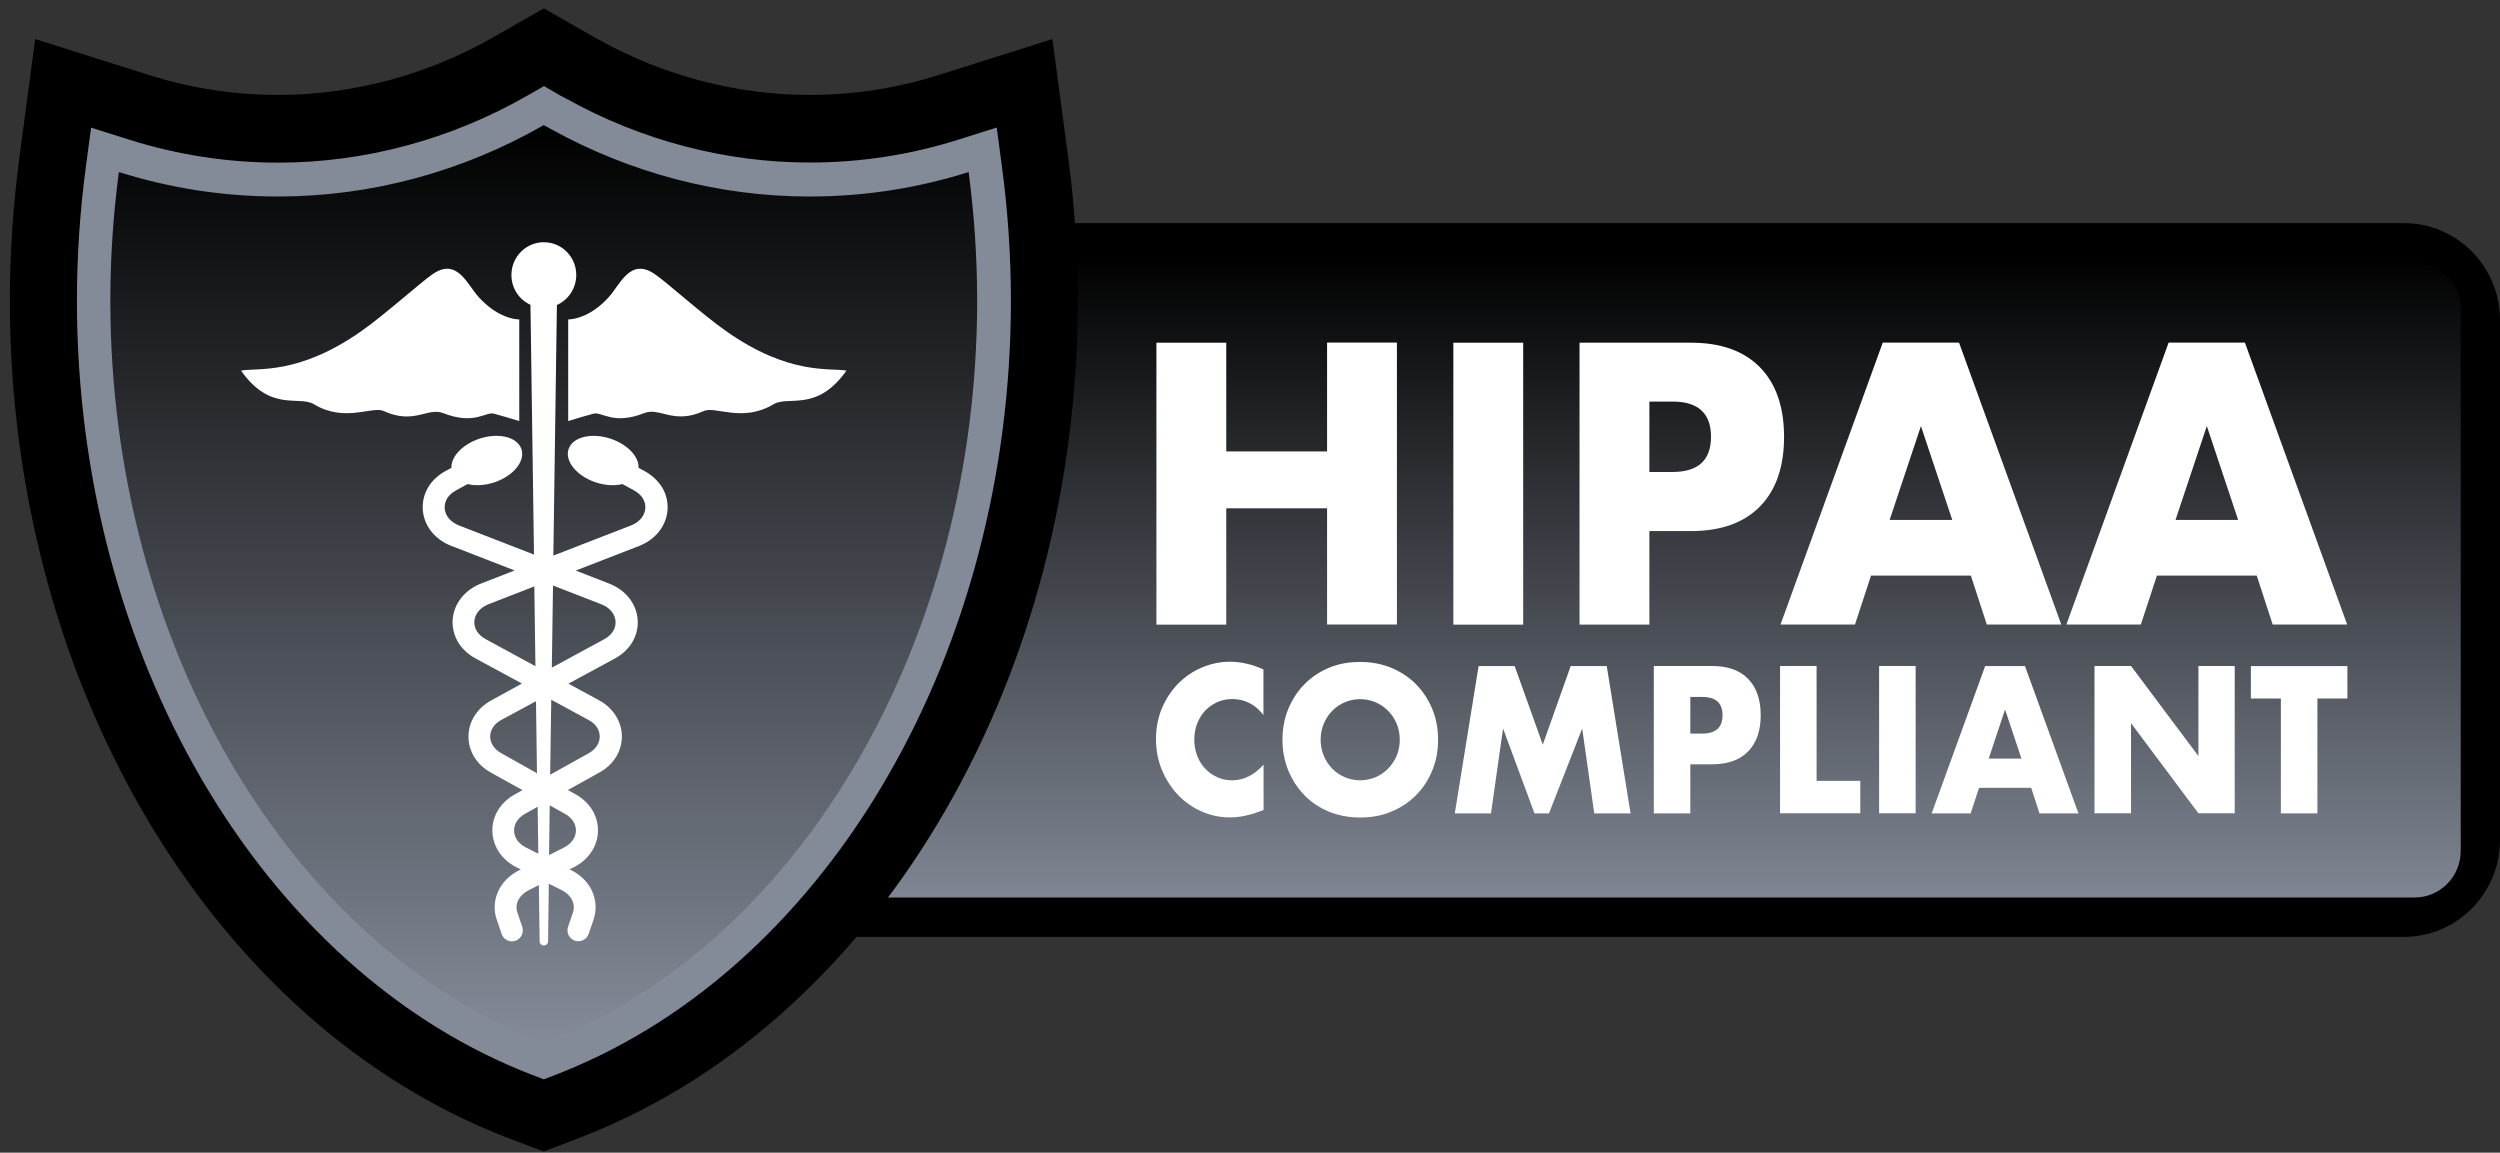
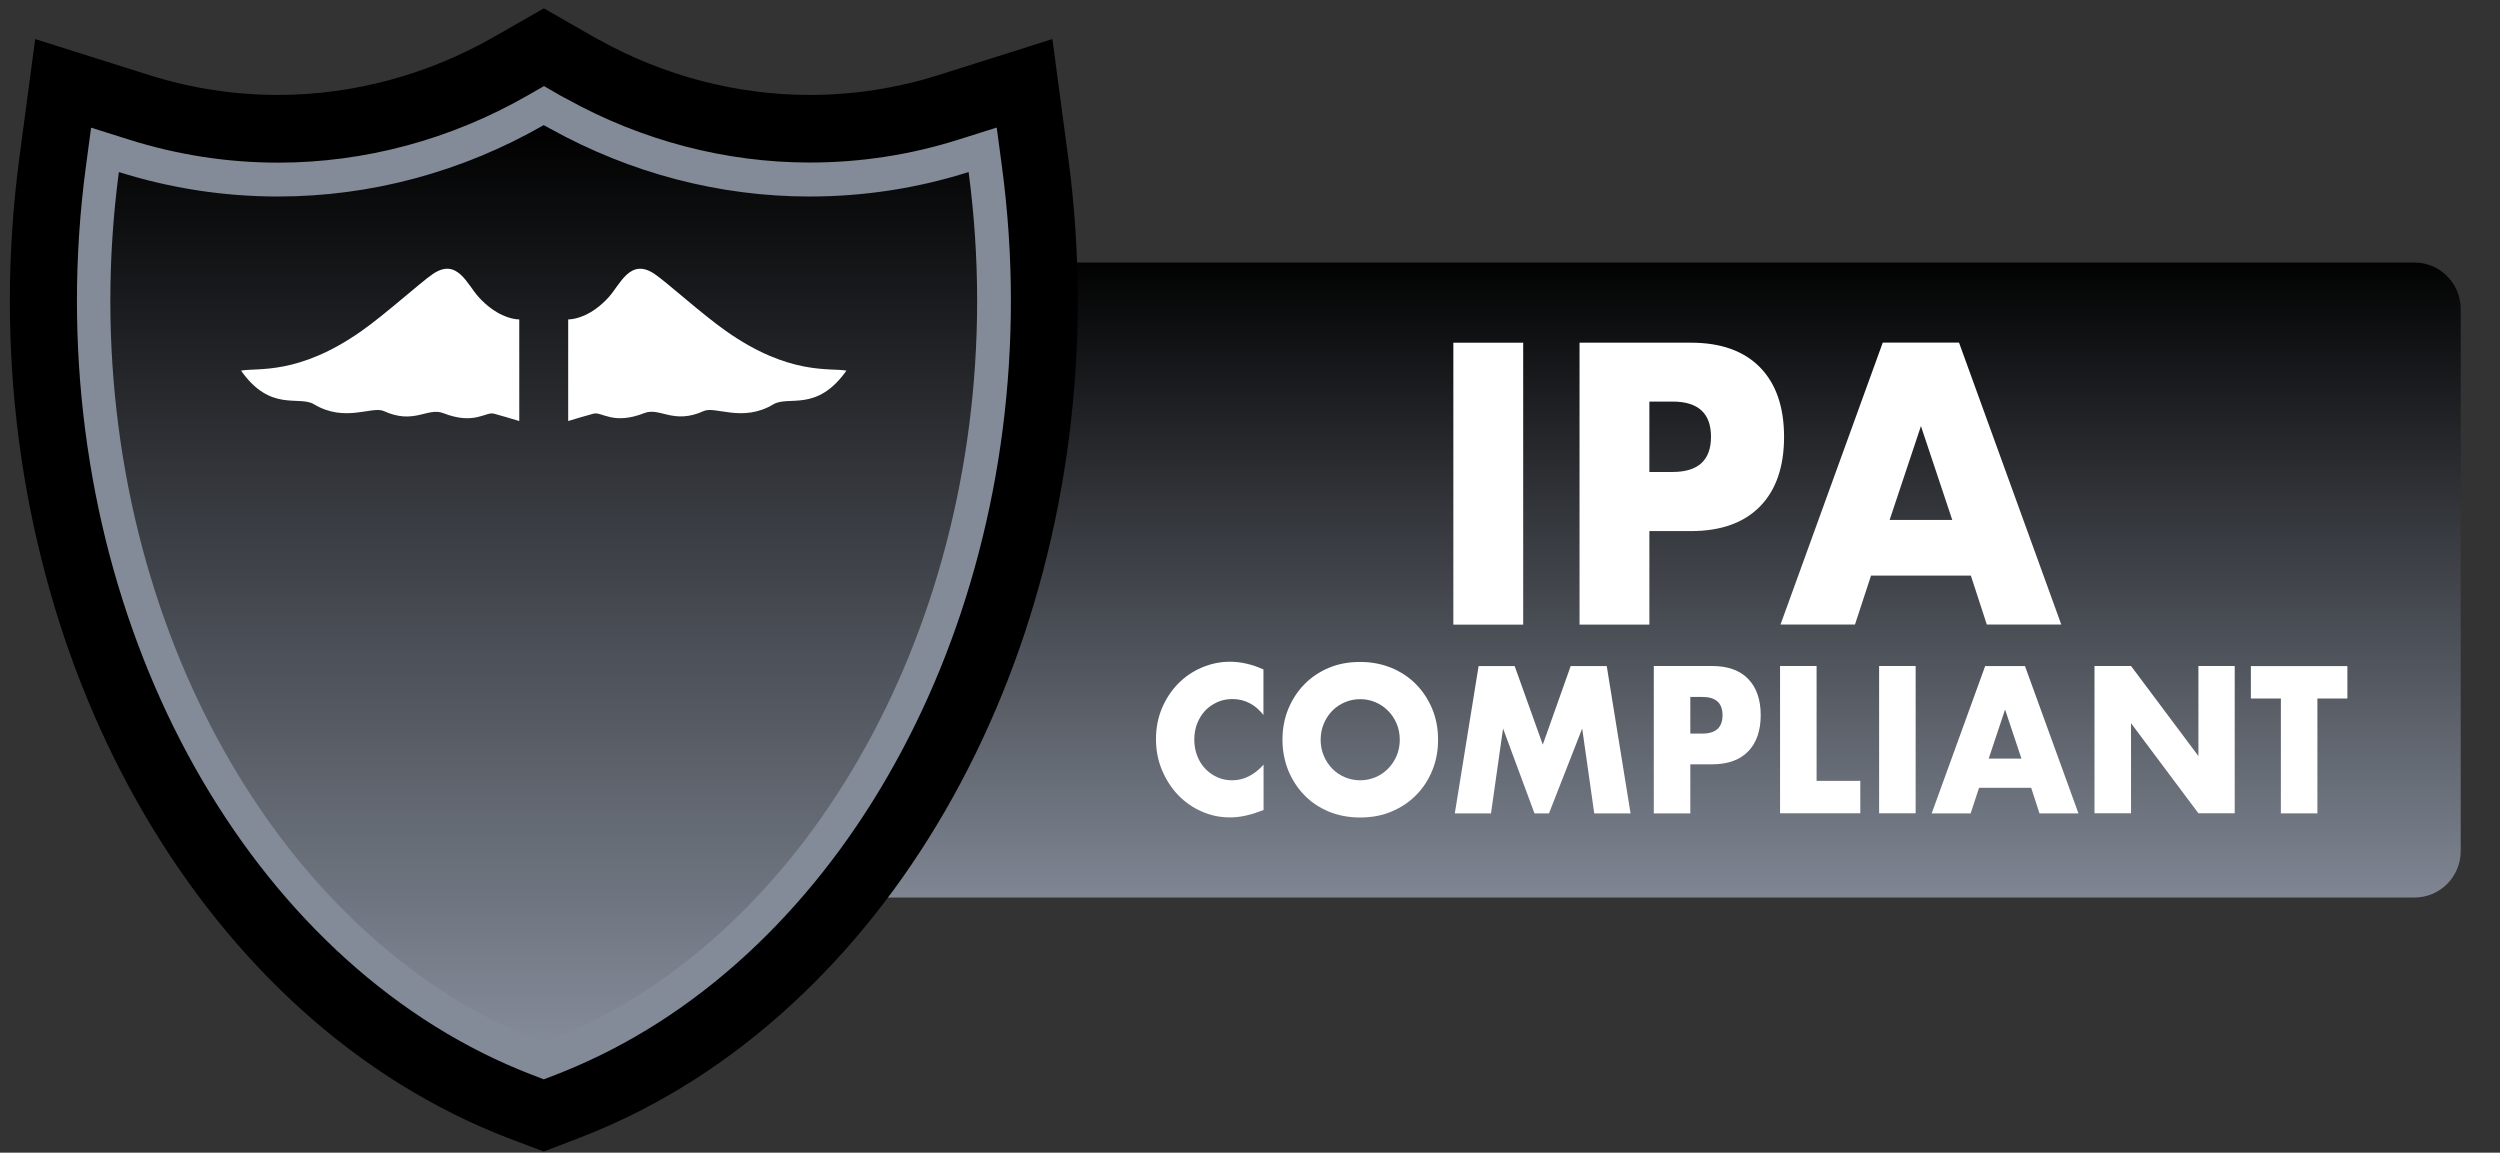
<svg xmlns="http://www.w3.org/2000/svg" width="167" height="77" viewBox="0 0 167 77" fill="none">
  <rect x="0" y="0" width="167" height="77" fill="#333333" stroke="none" />
  <g id="Frame" clip-path="url(#clip0_2064_500)">
    <g id="Group">
      <g id="Group_2">
        <g id="Group_3">
-           <path id="Vector" d="M160.591 14.904H21.7C18.166 14.904 15.29 17.808 15.29 21.376V56.11C15.29 59.678 18.166 62.582 21.7 62.582H160.591C164.125 62.582 167.001 59.678 167.001 56.11V21.376C167.001 17.808 164.125 14.904 160.591 14.904Z" fill="url(#paint0_linear_2064_500)" />
          <path id="Vector_2" d="M161.293 59.954H20.99C19.29 59.954 17.907 58.558 17.907 56.841V20.651C17.907 18.934 19.29 17.539 20.99 17.539H161.293C162.994 17.539 164.376 18.934 164.376 20.651V56.841C164.376 58.558 163.001 59.954 161.293 59.954Z" fill="url(#paint1_linear_2064_500)" />
        </g>
        <g id="Group_4">
          <g id="Group_5">
            <path id="Vector_3" d="M84.413 47.779C83.851 47.055 83.149 46.697 82.321 46.697C81.959 46.697 81.618 46.764 81.308 46.906C80.998 47.048 80.731 47.234 80.502 47.473C80.28 47.712 80.103 47.996 79.97 48.332C79.844 48.66 79.778 49.019 79.778 49.399C79.778 49.787 79.844 50.153 79.97 50.482C80.096 50.81 80.273 51.101 80.502 51.34C80.731 51.586 80.998 51.773 81.308 51.915C81.611 52.057 81.944 52.124 82.306 52.124C83.082 52.124 83.785 51.773 84.406 51.079V54.11L84.154 54.199C83.785 54.341 83.43 54.438 83.112 54.505C82.787 54.572 82.469 54.602 82.151 54.602C81.5 54.602 80.887 54.475 80.288 54.214C79.696 53.96 79.171 53.594 78.721 53.132C78.269 52.669 77.907 52.116 77.634 51.474C77.36 50.833 77.22 50.138 77.22 49.377C77.22 48.623 77.353 47.929 77.626 47.294C77.892 46.667 78.255 46.122 78.706 45.659C79.157 45.204 79.682 44.846 80.28 44.592C80.879 44.338 81.5 44.204 82.158 44.204C82.528 44.204 82.897 44.248 83.26 44.331C83.622 44.413 83.999 44.539 84.398 44.719V47.779H84.413Z" fill="white" />
            <path id="Vector_4" d="M85.669 49.414C85.669 48.682 85.795 48.003 86.053 47.368C86.312 46.741 86.667 46.189 87.125 45.719C87.584 45.248 88.123 44.883 88.759 44.614C89.395 44.345 90.09 44.218 90.859 44.218C91.613 44.218 92.308 44.353 92.951 44.614C93.587 44.883 94.141 45.248 94.6 45.719C95.058 46.189 95.42 46.741 95.679 47.368C95.938 48.003 96.063 48.682 96.063 49.414C96.063 50.145 95.938 50.825 95.679 51.459C95.42 52.094 95.065 52.639 94.6 53.109C94.141 53.579 93.587 53.945 92.951 54.214C92.315 54.483 91.613 54.609 90.859 54.609C90.097 54.609 89.395 54.475 88.759 54.214C88.123 53.945 87.576 53.579 87.125 53.109C86.667 52.639 86.312 52.086 86.053 51.459C85.802 50.825 85.669 50.145 85.669 49.414ZM88.219 49.414C88.219 49.802 88.293 50.168 88.434 50.496C88.574 50.825 88.767 51.116 89.003 51.355C89.247 51.601 89.521 51.788 89.846 51.922C90.164 52.056 90.504 52.124 90.859 52.124C91.214 52.124 91.554 52.056 91.872 51.922C92.189 51.788 92.47 51.601 92.714 51.355C92.958 51.108 93.151 50.825 93.291 50.496C93.431 50.168 93.505 49.802 93.505 49.414C93.505 49.026 93.431 48.66 93.291 48.331C93.151 48.003 92.958 47.712 92.714 47.473C92.47 47.227 92.189 47.04 91.872 46.906C91.554 46.771 91.214 46.704 90.859 46.704C90.504 46.704 90.164 46.771 89.846 46.906C89.528 47.04 89.247 47.227 89.003 47.473C88.759 47.719 88.574 48.003 88.434 48.331C88.293 48.66 88.219 49.018 88.219 49.414Z" fill="white" />
            <path id="Vector_5" d="M97.181 54.333L98.77 44.495H101.18L103.058 49.742L104.921 44.495H107.331L108.921 54.333H106.496L105.69 48.667L103.472 54.333H102.504L100.404 48.667L99.598 54.333H97.181Z" fill="white" />
            <path id="Vector_6" d="M112.913 54.334H110.474V44.488H114.355C115.405 44.488 116.218 44.772 116.772 45.346C117.334 45.921 117.615 46.727 117.615 47.772C117.615 48.817 117.334 49.624 116.772 50.199C116.211 50.773 115.405 51.057 114.355 51.057H112.913V54.334ZM112.913 49.004H113.719C114.614 49.004 115.065 48.593 115.065 47.78C115.065 46.959 114.614 46.556 113.719 46.556H112.913V49.004Z" fill="white" />
            <path id="Vector_7" d="M121.348 44.488V52.162H124.268V54.327H118.908V44.488H121.348Z" fill="white" />
            <path id="Vector_8" d="M127.965 44.488V54.327H125.525V44.488H127.965Z" fill="white" />
            <path id="Vector_9" d="M135.683 52.624H132.201L131.639 54.333H129.037L132.608 44.495H135.269L138.84 54.333H136.238L135.683 52.624ZM135.033 50.676L133.939 47.398L132.844 50.676H135.033Z" fill="white" />
            <path id="Vector_10" d="M139.912 54.334V44.488H142.352L146.854 50.505V44.488H149.279V54.327H146.854L142.352 48.31V54.327H139.912V54.334Z" fill="white" />
            <path id="Vector_11" d="M154.802 46.66V54.333H152.362V46.66H150.358V44.495H156.805V46.66H154.802Z" fill="white" />
          </g>
          <g id="Group_6">
-             <path id="Vector_12" d="M81.914 30.155H88.649V22.884H93.314V41.718H88.649V33.955H81.914V41.726H77.249V22.892H81.914V30.155Z" fill="white" />
            <path id="Vector_13" d="M101.749 22.892V41.726H97.084V22.892H101.749Z" fill="white" />
            <path id="Vector_14" d="M110.178 41.725H105.513V22.891H112.943C114.961 22.891 116.499 23.444 117.571 24.541C118.643 25.638 119.175 27.191 119.175 29.184C119.175 31.177 118.643 32.73 117.571 33.827C116.499 34.925 114.953 35.477 112.943 35.477H110.178V41.725ZM110.178 31.528H111.723C113.438 31.528 114.295 30.744 114.295 29.177C114.295 27.609 113.438 26.825 111.723 26.825H110.178V31.528Z" fill="white" />
            <path id="Vector_15" d="M131.653 38.449H124.985L123.913 41.718H118.938L125.769 22.884H130.862L137.693 41.718H132.718L131.653 38.449ZM130.411 34.731L128.319 28.461L126.227 34.731H130.411Z" fill="white" />
-             <path id="Vector_16" d="M150.75 38.449H144.082L143.01 41.718H138.034L144.865 22.884H149.959L156.79 41.718H151.815L150.75 38.449ZM149.508 34.731L147.416 28.461L145.324 34.731H149.508Z" fill="white" />
          </g>
        </g>
      </g>
      <g id="Group_7">
        <g id="Group_8">
          <path id="Vector_17" d="M33.934 76.019C28.958 74.101 24.308 71.212 20.109 67.419C16.095 63.784 12.576 59.41 9.655 54.416C6.772 49.481 4.532 44.054 3.009 38.284C1.449 32.401 0.658 26.28 0.658 20.084C0.658 16.927 0.873 13.732 1.287 10.589L2.351 2.609L9.959 5.013C12.746 5.894 15.644 6.341 18.579 6.341C23.584 6.341 28.574 4.998 33.017 2.452L36.329 0.556L39.649 2.46C39.7 2.49 39.745 2.512 39.796 2.542L39.811 2.549C39.878 2.587 39.952 2.624 40.018 2.661C44.365 5.072 49.222 6.341 54.08 6.341C57.015 6.341 59.913 5.894 62.7 5.013L70.3 2.609L71.364 10.582C71.786 13.724 71.993 16.919 71.993 20.077C71.993 26.213 71.216 32.282 69.686 38.12C68.185 43.845 65.982 49.235 63.151 54.139C60.282 59.111 56.822 63.471 52.867 67.106C48.742 70.906 44.166 73.824 39.264 75.788L39.146 75.832C39.005 75.892 38.865 75.944 38.717 76.004L36.322 76.922L33.934 76.019Z" fill="url(#paint2_linear_2064_500)" />
          <path id="Vector_18" d="M35.531 71.794C31.073 70.077 26.889 67.472 23.096 64.045C19.422 60.723 16.198 56.715 13.508 52.116C10.831 47.54 8.754 42.486 7.327 37.112C5.878 31.61 5.139 25.884 5.139 20.084C5.139 17.128 5.338 14.135 5.73 11.186L6.085 8.528L8.621 9.327C11.837 10.342 15.193 10.865 18.579 10.865C24.36 10.865 30.112 9.32 35.228 6.386L36.337 5.751L37.438 6.386C37.52 6.431 37.601 6.476 37.69 6.52C37.749 6.55 37.808 6.588 37.875 6.617C42.88 9.394 48.483 10.857 54.087 10.857C57.481 10.857 60.83 10.342 64.046 9.32L66.581 8.521L66.936 11.178C67.328 14.12 67.528 17.113 67.528 20.077C67.528 25.825 66.803 31.506 65.369 36.962C63.972 42.292 61.924 47.309 59.292 51.862C56.653 56.438 53.474 60.44 49.858 63.769C46.125 67.203 42.007 69.83 37.608 71.6L37.483 71.652C37.364 71.704 37.239 71.749 37.12 71.794L36.322 72.1L35.531 71.794Z" fill="url(#paint3_linear_2064_500)" />
          <path id="Vector_19" d="M64.703 11.492C61.266 12.582 57.702 13.127 54.072 13.127C48.047 13.127 42.118 11.567 36.78 8.611C36.625 8.529 36.477 8.447 36.322 8.357C30.866 11.485 24.767 13.127 18.571 13.127C14.941 13.127 11.378 12.575 7.94 11.492C7.563 14.344 7.371 17.218 7.371 20.084C7.371 42.89 19.222 63.097 36.322 69.681C36.477 69.622 36.625 69.562 36.78 69.502C53.636 62.731 65.273 42.681 65.273 20.084C65.273 17.218 65.08 14.336 64.703 11.492Z" fill="url(#paint4_linear_2064_500)" />
        </g>
        <g id="Group_9">
-           <path id="Vector_20" d="M43.049 31.462L42.657 31.253C42.687 30.588 42.073 29.842 41.082 29.416C39.855 28.894 38.502 29.066 38.066 29.812C37.63 30.559 38.273 31.581 39.5 32.111C40.217 32.417 40.986 32.484 41.578 32.335L42.354 32.761C42.864 33.037 43.138 33.47 43.108 33.948C43.078 34.448 42.716 34.881 42.139 35.105L36.964 37.113C37.09 28.424 37.186 21.623 37.201 20.376C37.962 20.033 38.495 19.264 38.495 18.368C38.495 17.159 37.526 16.181 36.329 16.181C35.131 16.181 34.163 17.159 34.163 18.368C34.163 19.257 34.68 20.018 35.434 20.361C35.449 21.571 35.545 28.356 35.671 37.046L30.673 35.105C30.096 34.881 29.734 34.448 29.705 33.948C29.675 33.47 29.948 33.037 30.459 32.761L31.235 32.335C31.834 32.484 32.595 32.417 33.312 32.111C34.54 31.589 35.183 30.559 34.747 29.812C34.31 29.066 32.958 28.894 31.73 29.416C30.74 29.842 30.126 30.588 30.155 31.253L29.764 31.462C29.261 31.738 28.854 32.119 28.588 32.574C28.329 33.022 28.211 33.522 28.241 34.03C28.307 35.105 29.039 36.038 30.141 36.463L34.377 38.106L32.137 38.979C31.028 39.412 30.303 40.345 30.237 41.413C30.207 41.92 30.326 42.42 30.584 42.868C30.851 43.324 31.257 43.712 31.76 43.98L34.865 45.66L32.817 46.787C31.871 47.302 31.301 48.198 31.294 49.191C31.287 50.176 31.841 51.08 32.78 51.602L34.902 52.782L34.377 53.073C33.423 53.603 32.869 54.521 32.891 55.521C32.913 56.529 33.512 57.432 34.495 57.932L34.791 58.082L34.65 58.149C34.037 58.462 33.549 58.948 33.283 59.53C33.002 60.135 32.965 60.814 33.187 61.441L33.512 62.389C33.615 62.695 33.896 62.882 34.2 62.882C34.281 62.882 34.362 62.867 34.436 62.844C34.813 62.71 35.013 62.292 34.887 61.911L34.562 60.963C34.37 60.396 34.665 59.791 35.308 59.47L35.996 59.119C36.011 60.396 36.033 61.65 36.048 62.882C36.048 63.038 36.173 63.158 36.329 63.158C36.484 63.158 36.61 63.031 36.61 62.882C36.624 61.62 36.647 60.336 36.661 59.03L37.526 59.463C38.169 59.784 38.465 60.388 38.273 60.956L37.948 61.904C37.815 62.285 38.014 62.703 38.399 62.837C38.48 62.867 38.561 62.874 38.635 62.874C38.938 62.874 39.219 62.688 39.323 62.382L39.648 61.434C39.862 60.806 39.825 60.127 39.552 59.523C39.286 58.94 38.798 58.455 38.184 58.142L38.044 58.074L38.34 57.925C39.323 57.425 39.922 56.529 39.944 55.514C39.966 54.514 39.404 53.595 38.458 53.065L37.933 52.774L40.055 51.595C40.994 51.072 41.548 50.169 41.541 49.184C41.533 48.191 40.964 47.295 40.018 46.78L37.97 45.668L41.075 43.988C41.578 43.712 41.984 43.331 42.25 42.876C42.509 42.428 42.627 41.928 42.598 41.42C42.531 40.345 41.799 39.412 40.698 38.986L38.458 38.113L42.694 36.471C43.803 36.038 44.527 35.105 44.594 34.037C44.623 33.53 44.505 33.029 44.246 32.582C43.958 32.119 43.551 31.738 43.049 31.462ZM31.686 41.51C31.715 41.01 32.078 40.577 32.654 40.353L35.693 39.173C35.715 40.898 35.745 42.682 35.767 44.503L32.447 42.697C31.937 42.42 31.656 41.987 31.686 41.51ZM32.743 49.199C32.743 48.751 33.024 48.34 33.497 48.086L35.804 46.84C35.826 48.437 35.848 50.042 35.87 51.654L33.482 50.311C33.009 50.05 32.743 49.639 32.743 49.199ZM34.34 55.491C34.333 55.036 34.599 54.626 35.079 54.357L35.915 53.894C35.929 54.947 35.944 55.992 35.959 57.029L35.146 56.619C34.636 56.365 34.347 55.954 34.34 55.491ZM38.473 55.491C38.465 55.954 38.169 56.365 37.667 56.619L36.676 57.119C36.691 56.022 36.706 54.909 36.721 53.797L37.726 54.357C38.214 54.626 38.48 55.036 38.473 55.491ZM40.062 49.199C40.062 49.646 39.796 50.05 39.323 50.318L36.75 51.752C36.772 50.079 36.794 48.4 36.824 46.743L39.301 48.086C39.788 48.34 40.062 48.743 40.062 49.199ZM41.119 41.51C41.149 41.987 40.875 42.42 40.365 42.697L36.861 44.6C36.891 42.726 36.913 40.89 36.942 39.113L40.151 40.36C40.727 40.577 41.09 41.01 41.119 41.51Z" fill="white" />
          <path id="Vector_21" d="M48.49 22.108C46.856 20.958 44.594 18.898 43.736 18.308C42.095 17.188 41.437 18.995 40.661 19.853C39.567 21.055 38.487 21.331 37.955 21.339V28.125C38.561 27.945 39.101 27.774 39.648 27.632C40.21 27.483 40.942 28.416 43.041 27.595C44.084 27.184 44.978 28.378 47.004 27.46C47.78 27.102 49.599 28.251 51.669 27.005C52.667 26.408 54.567 27.557 56.541 24.758C55.462 24.556 52.726 25.101 48.49 22.108Z" fill="white" />
          <path id="Vector_22" d="M32.994 27.632C33.541 27.781 34.089 27.945 34.687 28.125V21.339C34.155 21.331 33.083 21.055 31.982 19.853C31.198 18.995 30.547 17.188 28.906 18.308C28.049 18.898 25.786 20.958 24.152 22.108C19.916 25.094 17.181 24.549 16.102 24.758C18.068 27.557 19.968 26.4 20.974 27.005C23.044 28.251 24.862 27.102 25.639 27.46C27.664 28.386 28.559 27.191 29.601 27.595C31.701 28.416 32.44 27.483 32.994 27.632Z" fill="white" />
        </g>
      </g>
    </g>
  </g>
  <defs>
    <linearGradient id="paint0_linear_2064_500" x1="58.167" y1="22.165" x2="162.839" y2="73.787" gradientUnits="userSpaceOnUse">
      <stop />
      <stop offset="1" />
    </linearGradient>
    <linearGradient id="paint1_linear_2064_500" x1="91.145" y1="16.956" x2="91.145" y2="61.603" gradientUnits="userSpaceOnUse">
      <stop />
      <stop offset="1" stop-color="#848B98" />
    </linearGradient>
    <linearGradient id="paint2_linear_2064_500" x1="36.325" y1="1.131" x2="36.325" y2="76.212" gradientUnits="userSpaceOnUse">
      <stop />
      <stop offset="1" />
    </linearGradient>
    <linearGradient id="paint3_linear_2064_500" x1="36.325" y1="-20.976" x2="36.325" y2="75.361" gradientUnits="userSpaceOnUse">
      <stop stop-color="#848B98" />
      <stop offset="1" stop-color="#848B98" />
    </linearGradient>
    <linearGradient id="paint4_linear_2064_500" x1="36.325" y1="8.355" x2="36.325" y2="69.679" gradientUnits="userSpaceOnUse">
      <stop />
      <stop offset="1" stop-color="#848B98" />
    </linearGradient>
    <clipPath id="clip0_2064_500">
      <rect width="166.341" height="76.381" fill="white" transform="translate(0.659 0.557)" />
    </clipPath>
  </defs>
</svg>